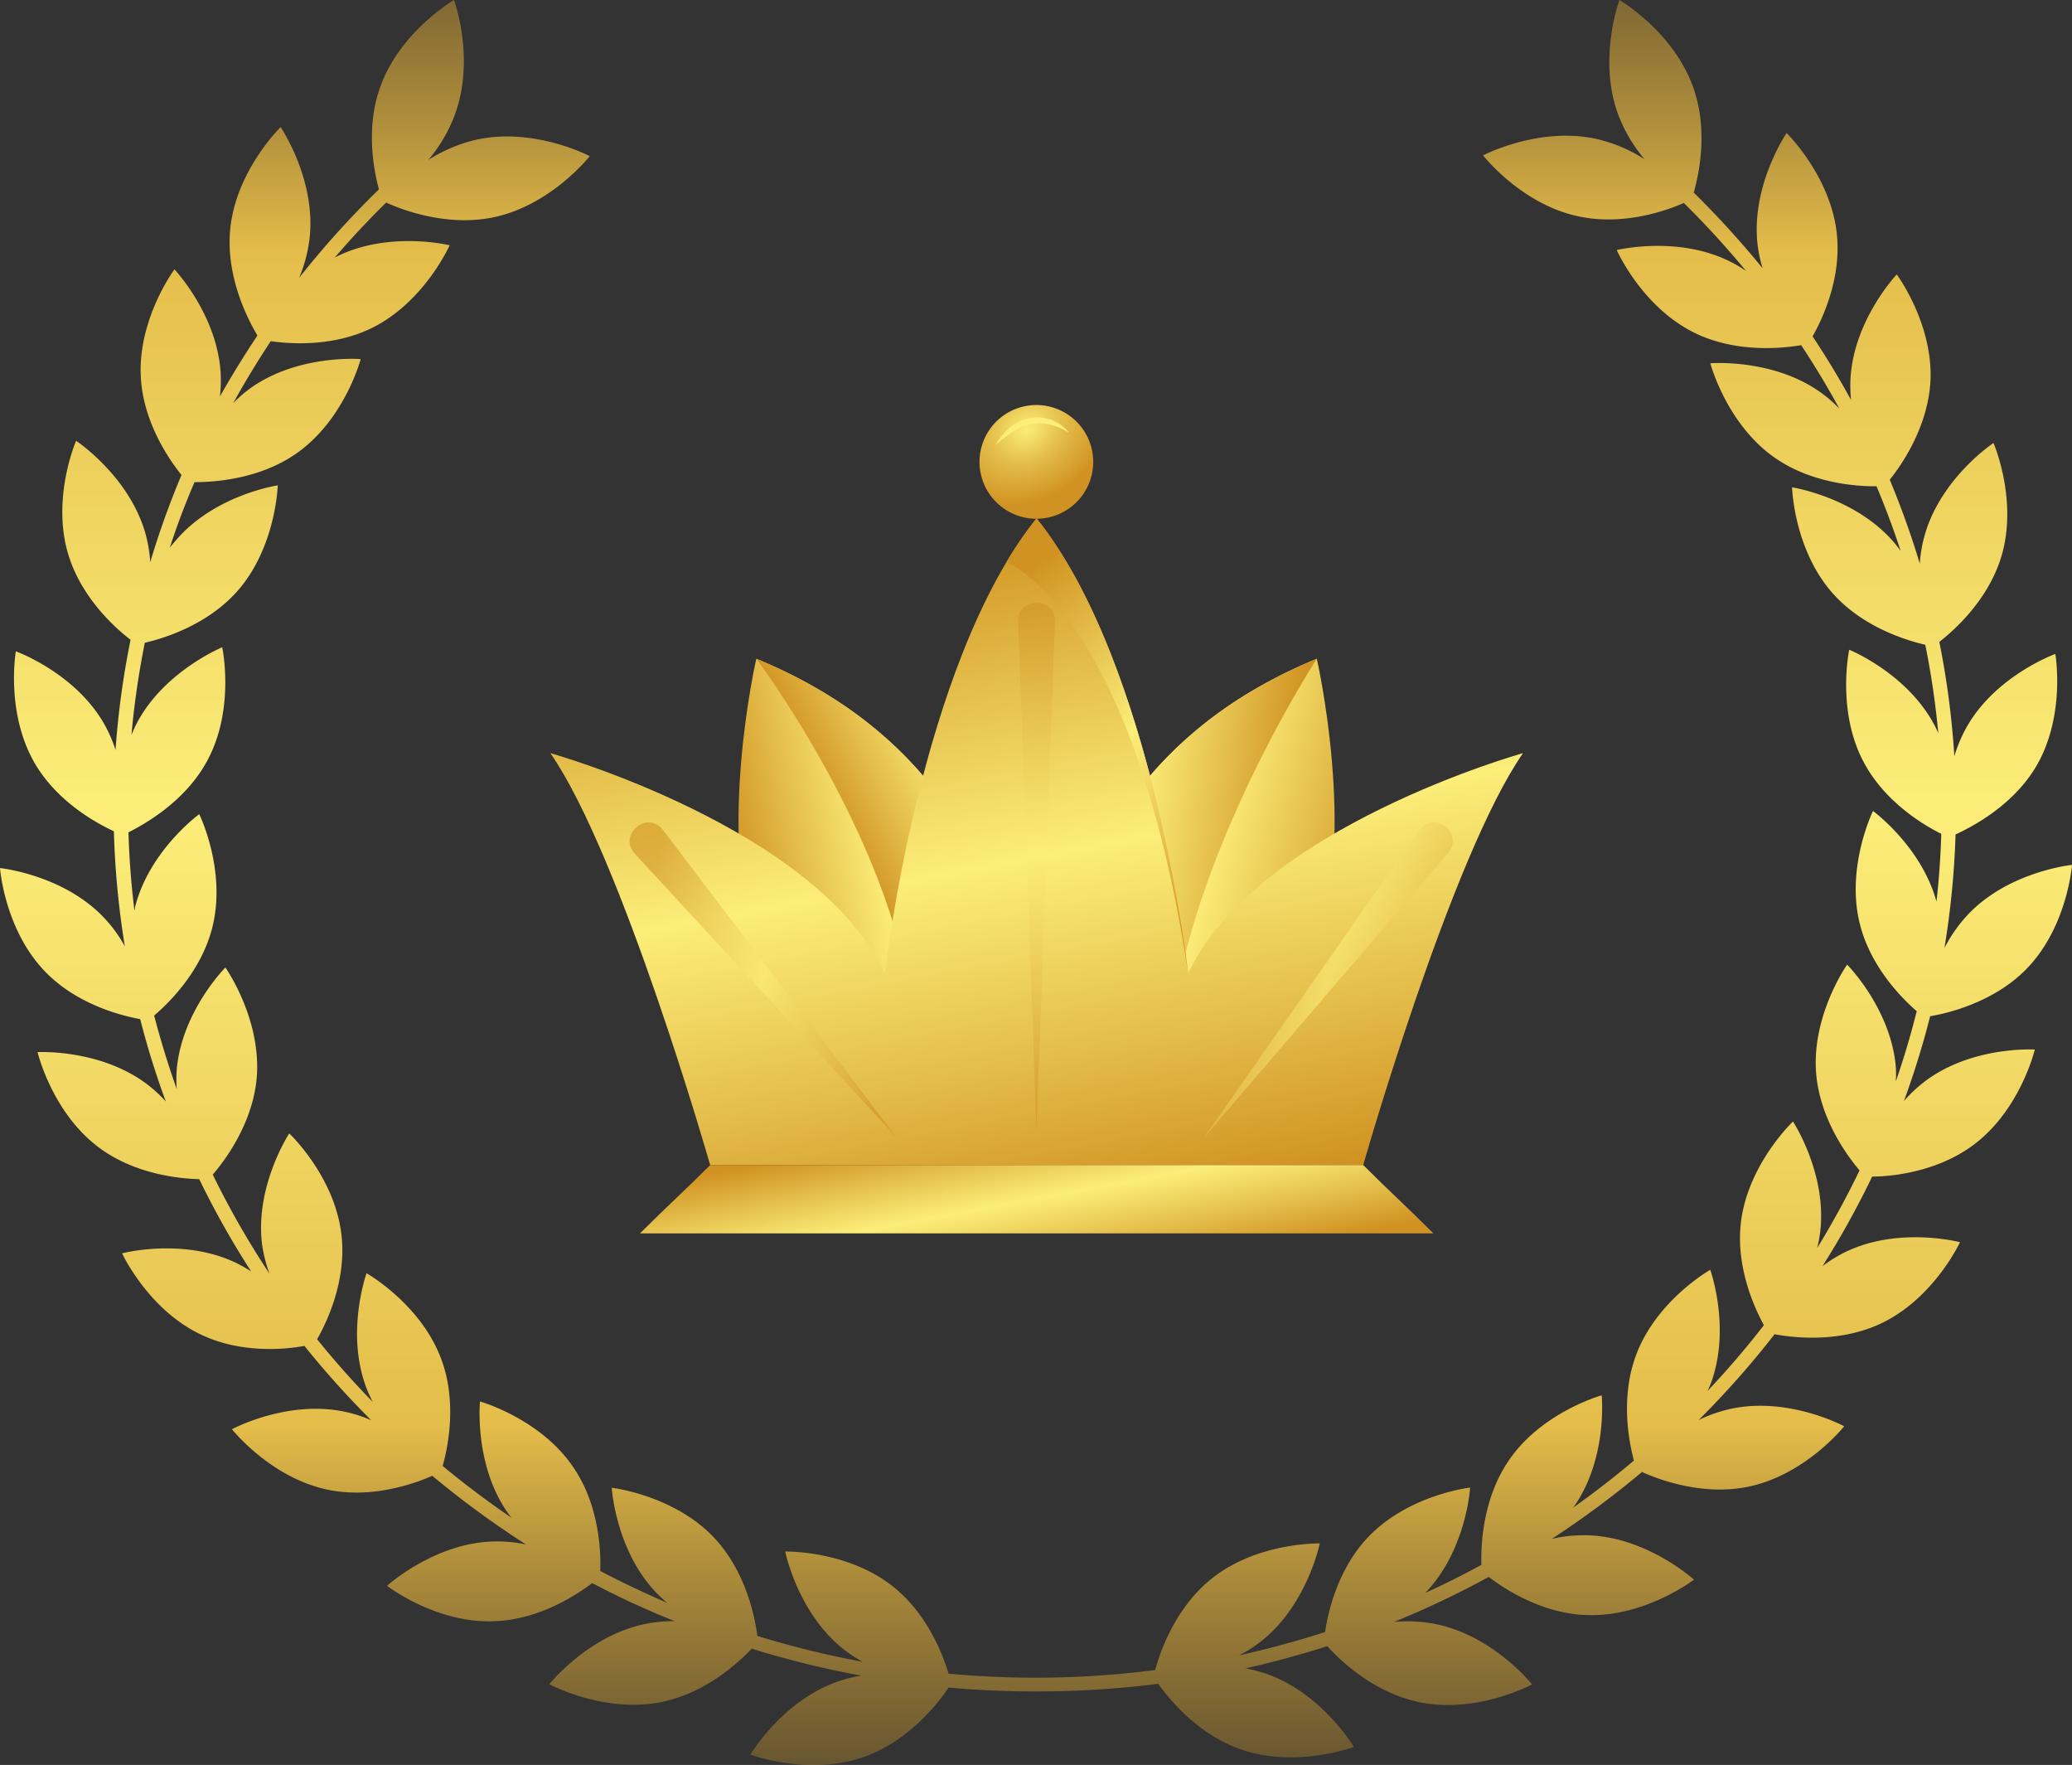
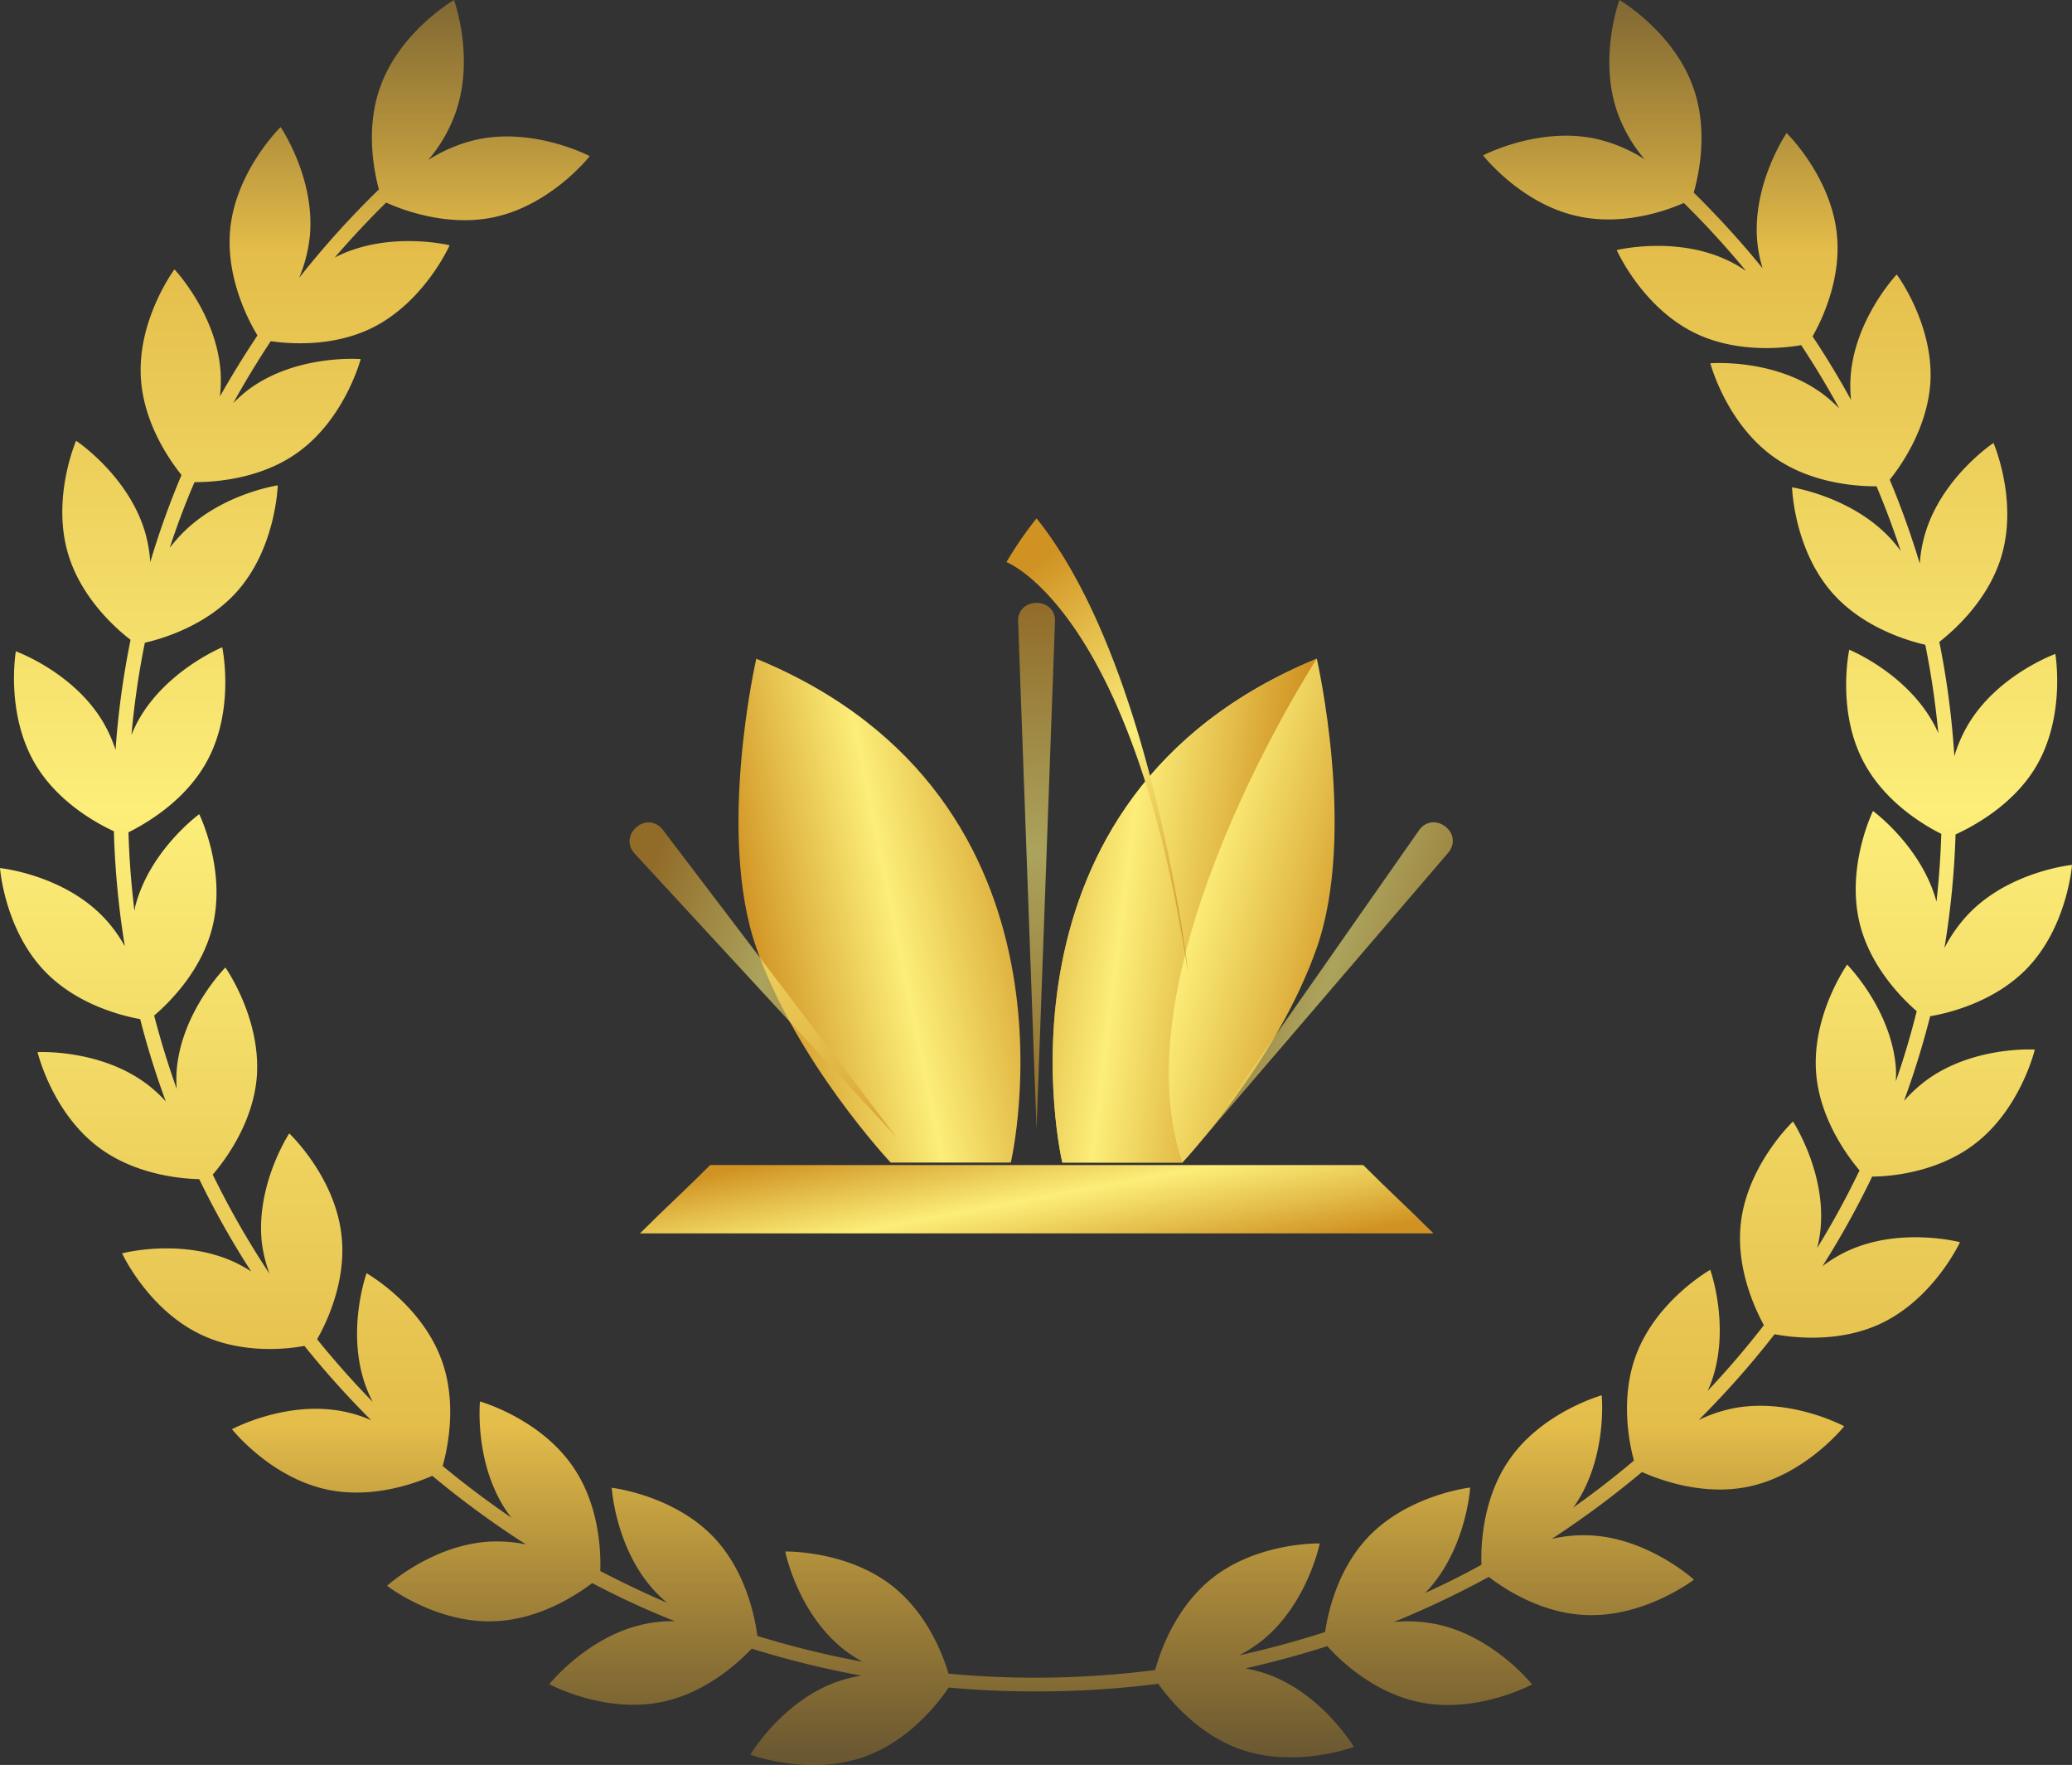
<svg xmlns="http://www.w3.org/2000/svg" width="128" height="109" fill="none">
  <rect width="100%" height="100%" fill="#333333" stroke="none" />
  <g clip-path="url(#clip0_1001_842)">
    <path d="M118.959 66.75a8.824 8.824 0 00-1.341 1.247 53.038 53.038 0 001.62-5.236c1.039-.174 3.912-.833 5.954-2.924 2.53-2.599 2.808-6.422 2.808-6.422s-3.82.386-6.349 2.985a9.09 9.09 0 00-1.531 2.147c.384-2.319.613-4.661.686-7.011 1.012-.47 3.56-1.78 4.999-4.238 1.824-3.136 1.165-6.912 1.165-6.912s-3.611 1.304-5.43 4.435a8.742 8.742 0 00-.808 1.884 52.445 52.445 0 00-.928-7.063c.886-.688 3.026-2.571 3.838-5.293 1.035-3.474-.492-6.992-.492-6.992s-3.193 2.119-4.223 5.603a8.5 8.5 0 00-.33 1.846 53.81 53.81 0 00-1.856-5.18c.715-.885 2.32-3.187 2.511-6.003.208-3.611-2.08-6.672-2.08-6.672s-2.64 2.788-2.854 6.404c-.026.449-.015.9.033 1.346a53.727 53.727 0 00-2.377-3.927c.581-1.021 1.778-3.517 1.504-6.28-.362-3.603-3.109-6.277-3.109-6.277s-2.163 3.164-1.806 6.77a8.36 8.36 0 00.325 1.583 57.545 57.545 0 00-4.256-4.676c.307-1.074.929-3.861-.046-6.536C103.356 1.931 100.042 0 100.042 0s-1.332 3.597-.102 7.006a9.412 9.412 0 001.652 2.826A9.445 9.445 0 0098.58 8.57c-3.545-.763-6.961 1.026-6.961 1.026s2.358 3.028 5.903 3.767c2.785.603 5.495-.381 6.498-.829a55.375 55.375 0 013.843 4.2 7.906 7.906 0 00-1.026-.602c-3.249-1.601-6.962-.688-6.962-.688s1.546 3.508 4.804 5.11c2.622 1.29 5.569.94 6.59.762a53.33 53.33 0 012.358 3.918 8.641 8.641 0 00-1.179-1.018c-2.961-2.095-6.79-1.78-6.79-1.78s.975 3.706 3.936 5.802c2.348 1.662 5.235 1.803 6.33 1.794a52.359 52.359 0 011.494 3.997 7.975 7.975 0 00-.505-.635c-2.405-2.713-6.206-3.296-6.206-3.296s.103 3.832 2.511 6.544c1.889 2.129 4.641 2.93 5.718 3.179.365 1.801.633 3.621.803 5.452-.079-.17-.153-.339-.246-.508-1.699-3.197-5.254-4.638-5.254-4.638s-.807 3.767.896 6.945c1.323 2.5 3.773 3.922 4.79 4.426a51.337 51.337 0 01-.297 4.186c-.929-3.413-3.922-5.598-3.922-5.598s-1.689 3.442-.817 6.959c.664 2.684 2.627 4.633 3.518 5.405a50.728 50.728 0 01-1.29 4.337 8.17 8.17 0 000-.885c-.302-3.607-3.008-6.328-3.008-6.328s-2.213 3.13-1.912 6.738c.237 2.825 1.954 5.118 2.678 5.97a53.156 53.156 0 01-2.617 4.794 8.86 8.86 0 00.19-1.008c.422-3.597-1.685-6.804-1.685-6.804s-2.784 2.632-3.216 6.23c-.33 2.796.868 5.344 1.42 6.347a54.577 54.577 0 01-3.476 4.059c.07-.156.139-.311.2-.471 1.257-3.395-.038-7.007-.038-7.007s-3.337 1.884-4.594 5.297c-.97 2.628-.423 5.373-.121 6.484a55.31 55.31 0 01-3.76 2.91c.033-.042.07-.085.103-.132 2.047-2.99 1.666-6.808 1.666-6.808s-3.713 1.035-5.74 4.025c-1.672 2.44-1.727 5.425-1.69 6.442a48.759 48.759 0 01-3.481 1.742l.06-.056c2.497-2.633 2.725-6.456 2.725-6.456s-3.815.438-6.308 3.065c-1.893 1.997-2.483 4.676-2.654 5.858a59.6 59.6 0 01-5.31 1.441 8.92 8.92 0 001.393-.895c2.83-2.26 3.587-6.018 3.587-6.018s-3.838-.094-6.674 2.171c-2.288 1.827-3.22 4.629-3.494 5.65a58.77 58.77 0 01-7.394.471c-1.81 0-3.6-.083-5.37-.249-.347-1.173-1.308-3.687-3.42-5.373-2.83-2.26-6.669-2.17-6.669-2.17s.752 3.766 3.588 6.022c.374.294.771.557 1.188.786a57.425 57.425 0 01-6.498-1.596c-.13-1.026-.663-3.946-2.687-6.084-2.497-2.627-6.307-3.065-6.307-3.065s.227 3.824 2.724 6.456c.221.23.455.447.701.65a62.734 62.734 0 01-4.135-1.964c.037-1.022 0-4.007-1.69-6.446-2.046-2.99-5.74-4.026-5.74-4.026s-.38 3.814 1.666 6.809c.088.127.18.245.274.367a57.342 57.342 0 01-4.247-3.193c.292-1.026.928-3.884-.083-6.592-1.272-3.427-4.618-5.31-4.618-5.31s-1.295 3.606-.037 7.005c.12.324.26.638.422.942a55.502 55.502 0 01-3.44-3.87c.511-.89 1.857-3.555 1.5-6.484-.422-3.597-3.221-6.23-3.221-6.23s-2.107 3.207-1.685 6.804c.087.636.243 1.26.464 1.86a53.766 53.766 0 01-3.504-6.12c.706-.816 2.479-3.132 2.72-6.019.279-3.64-1.94-6.77-1.94-6.77s-2.706 2.721-3.007 6.328a8.185 8.185 0 000 1.168 53.922 53.922 0 01-1.393-4.53c.845-.72 2.92-2.703 3.602-5.48.872-3.518-.817-6.956-.817-6.956s-3.105 2.256-3.973 5.773c0 .057 0 .113-.032.165a51.56 51.56 0 01-.367-4.817c.928-.47 3.527-1.883 4.896-4.478 1.7-3.202.896-6.95.896-6.95s-3.555 1.46-5.253 4.643a8.811 8.811 0 00-.353.772 51.31 51.31 0 01.826-5.697c1.104-.25 3.824-1.06 5.704-3.174 2.404-2.712 2.506-6.545 2.506-6.545s-3.801.565-6.205 3.296c-.158.18-.313.363-.464.551a47.29 47.29 0 011.527-4.045c1.095 0 3.982-.136 6.33-1.798 2.961-2.091 3.936-5.801 3.936-5.801s-3.83-.316-6.79 1.78a8.39 8.39 0 00-1.086.941 56.239 56.239 0 012.32-3.828c1.244.179 3.866.353 6.247-.815 3.249-1.6 4.804-5.108 4.804-5.108s-3.713-.914-6.962.687l-.14.075a55.536 55.536 0 013.18-3.4c.859.392 3.713 1.536 6.678.9 3.546-.763 5.9-3.767 5.9-3.767S33.04 7.854 29.47 8.617a9.448 9.448 0 00-3.012 1.262 9.39 9.39 0 001.652-2.825C29.373 3.597 28.046 0 28.046 0s-3.319 1.93-4.544 5.34c-.928 2.533-.413 5.18-.093 6.356a56.229 56.229 0 00-4.928 5.462c.339-.807.559-1.66.654-2.533.362-3.607-1.8-6.776-1.8-6.776s-2.748 2.68-3.11 6.277c-.311 3.098 1.239 5.862 1.68 6.592a61.11 61.11 0 00-2.32 3.767c.057-.48.072-.963.046-1.446-.214-3.616-2.854-6.403-2.854-6.403s-2.289 3.079-2.075 6.695c.167 2.825 1.796 5.114 2.51 6.004a52.507 52.507 0 00-1.93 5.382 8.587 8.587 0 00-.339-1.912c-1.053-3.47-4.242-5.584-4.242-5.584s-1.527 3.517-.492 6.992c.817 2.74 2.98 4.629 3.857 5.302a52.164 52.164 0 00-.928 6.8 8.535 8.535 0 00-.733-1.658C4.59 41.525.979 40.226.979 40.226s-.654 3.767 1.165 6.907c1.392 2.388 3.82 3.71 4.892 4.205.065 2.381.291 4.756.677 7.105a8.707 8.707 0 00-1.364-1.845C3.819 53.998 0 53.612 0 53.612s.283 3.833 2.812 6.418c1.978 2.03 4.734 2.708 5.848 2.91.44 1.722.968 3.42 1.583 5.085a8.48 8.48 0 00-1.202-1.097c-2.91-2.165-6.72-1.949-6.72-1.949s.886 3.734 3.796 5.895c2.242 1.672 5.03 1.921 6.191 1.95a53.402 53.402 0 003.207 5.697 9.432 9.432 0 00-.98-.55c-3.28-1.545-6.993-.566-6.993-.566s1.606 3.48 4.887 5.024c2.469 1.177 5.207.914 6.376.692a56.43 56.43 0 004.126 4.591 8.175 8.175 0 00-1.67-.532c-3.55-.734-6.93 1.088-6.93 1.088s2.381 3.009 5.936 3.739c2.748.565 5.38-.396 6.438-.862a57.34 57.34 0 005.787 4.238 8.698 8.698 0 00-2.121-.18c-3.625.151-6.46 2.736-6.46 2.736s3.044 2.355 6.669 2.185c2.785-.113 5.068-1.648 6.005-2.354a51.885 51.885 0 005.105 2.354 8.593 8.593 0 00-1.81.165c-3.555.72-5.945 3.725-5.945 3.725s3.379 1.827 6.934 1.101c2.724-.551 4.757-2.439 5.57-3.296a57.671 57.671 0 006.775 1.667 8.737 8.737 0 00-1.485.372c-3.42 1.206-5.374 4.506-5.374 4.506s3.597 1.347 7.017.142c2.896-1.022 4.73-3.532 5.23-4.285 1.761.16 3.542.24 5.342.24a59.71 59.71 0 007.607-.471c.673.942 2.432 3.112 5.068 4.04 3.42 1.205 7.017-.141 7.017-.141s-1.954-3.296-5.374-4.506a9.235 9.235 0 00-1.318-.344 59.472 59.472 0 005.05-1.375c.663.744 2.784 2.872 5.717 3.466 3.555.725 6.934-1.102 6.934-1.102s-2.39-3.004-5.945-3.725a9.001 9.001 0 00-2.59-.132 57.212 57.212 0 005.862-2.783c.928.72 3.248 2.256 6.005 2.355 3.625.155 6.669-2.185 6.669-2.185s-2.835-2.585-6.46-2.736a8.7 8.7 0 00-2.32.217 57.67 57.67 0 005.569-4.13c.97.438 3.713 1.498 6.557.91 3.551-.73 5.936-3.735 5.936-3.735s-3.378-1.822-6.933-1.092a8.89 8.89 0 00-2.061.71 56.066 56.066 0 004.692-5.301c1.068.202 3.95.57 6.563-.66 3.281-1.544 4.891-5.023 4.891-5.023s-3.713-.98-6.994.565a8.55 8.55 0 00-1.499.913 54.22 54.22 0 003.068-5.532c1.118 0 3.968-.25 6.251-1.95 2.91-2.161 3.797-5.895 3.797-5.895s-3.834-.236-6.744 1.93z" fill="url(#paint0_linear_1001_842)" />
    <path d="M81.347 40.683s2.476 10.778 0 17.849C78.87 65.602 73.046 71.8 73.046 71.8h-7.42s-5.302-22.462 15.72-31.117z" fill="url(#paint1_linear_1001_842)" />
    <path d="M65.625 71.796h7.42c-4.131-12.019 8.302-31.113 8.302-31.113-21.023 8.655-15.722 31.113-15.722 31.113z" fill="url(#paint2_linear_1001_842)" />
    <path d="M46.721 40.683s-2.475 10.778 0 17.849c2.477 7.07 8.302 13.268 8.302 13.268h7.42s5.301-22.462-15.721-31.117z" fill="url(#paint3_linear_1001_842)" />
-     <path d="M46.722 40.683s14.38 19.094 8.3 31.113h7.421s5.301-22.458-15.721-31.113z" fill="url(#paint4_linear_1001_842)" />
-     <path d="M73.399 60.115s-2.123-19.079-9.365-28.101c-7.242 9.011-9.364 28.1-9.364 28.1C50.432 51.108 34 46.513 34 46.513c4.416 6.361 9.873 25.443 9.873 25.443h40.34s5.439-19.078 9.874-25.443c-.019 0-16.45 4.595-20.688 13.603z" fill="url(#paint5_linear_1001_842)" />
    <path d="M62.181 34.718S70 37.683 73.399 60.114c0 0-2.123-19.079-9.365-28.101a23.28 23.28 0 00-1.853 2.692v.011z" fill="url(#paint6_linear_1001_842)" />
    <path d="M55.403 70.27L39.21 52.72c-1.021-1.108.653-2.658 1.679-1.545.022.026-.555-.733 14.514 19.093z" fill="url(#paint7_linear_1001_842)" fill-opacity=".6" />
    <path d="M74.367 70.27l13.291-18.988c.862-1.234 2.734.072 1.869 1.31-.03.038.755-.877-15.16 17.677z" fill="url(#paint8_linear_1001_842)" fill-opacity=".6" />
    <path d="M64.034 69.764l-1.139-31.397c-.053-1.459 2.225-1.538 2.278-.076.004.072.046-1.25-1.139 31.473z" fill="url(#paint9_linear_1001_842)" fill-opacity=".6" />
    <path d="M84.214 71.952h-40.34c-1.634 1.633-2.704 2.586-4.337 4.219H88.55c-1.633-1.633-2.704-2.586-4.337-4.22z" fill="url(#paint10_linear_1001_842)" />
-     <path d="M66.582 30.931a3.512 3.512 0 11-5.093-4.837 3.512 3.512 0 015.093 4.837z" fill="url(#paint11_radial_1001_842)" />
-     <path d="M66.047 26.724c-2.279-1.337-3.49-.061-4.557.76 1.318-2.238 3.524-2.036 4.557-.76z" fill="#FCEE79" />
  </g>
  <defs>
    <linearGradient id="paint0_linear_1001_842" x1="64" y1="119" x2="64" y2="-13.5" gradientUnits="userSpaceOnUse">
      <stop stop-color="#D09222" stop-opacity="0" />
      <stop offset=".234" stop-color="#E4BD4A" />
      <stop offset=".521" stop-color="#FCEE79" />
      <stop offset=".781" stop-color="#E4BD4A" />
      <stop offset="1" stop-color="#D09222" stop-opacity="0" />
    </linearGradient>
    <linearGradient id="paint1_linear_1001_842" x1="82.453" y1="64.897" x2="62.622" y2="59.782" gradientUnits="userSpaceOnUse">
      <stop stop-color="#D09222" />
      <stop offset=".234" stop-color="#E4BD4A" />
      <stop offset=".521" stop-color="#FCEE79" />
      <stop offset=".781" stop-color="#E4BD4A" />
      <stop offset="1" stop-color="#D09222" />
    </linearGradient>
    <linearGradient id="paint2_linear_1001_842" x1="78.24" y1="62.595" x2="59.951" y2="60.329" gradientUnits="userSpaceOnUse">
      <stop stop-color="#D09222" />
      <stop offset=".234" stop-color="#E4BD4A" />
      <stop offset=".521" stop-color="#FCEE79" />
      <stop offset=".781" stop-color="#E4BD4A" />
      <stop offset="1" stop-color="#D09222" />
    </linearGradient>
    <linearGradient id="paint3_linear_1001_842" x1="62.861" y1="44.177" x2="44.063" y2="47.975" gradientUnits="userSpaceOnUse">
      <stop stop-color="#D09222" />
      <stop offset=".234" stop-color="#E4BD4A" />
      <stop offset=".521" stop-color="#FCEE79" />
      <stop offset=".781" stop-color="#E4BD4A" />
      <stop offset="1" stop-color="#D09222" />
    </linearGradient>
    <linearGradient id="paint4_linear_1001_842" x1="65.329" y1="40.569" x2="50.139" y2="48.164" gradientUnits="userSpaceOnUse">
      <stop stop-color="#D09222" />
      <stop offset=".234" stop-color="#E4BD4A" />
      <stop offset=".521" stop-color="#FCEE79" />
      <stop offset=".781" stop-color="#E4BD4A" />
      <stop offset="1" stop-color="#D09222" />
    </linearGradient>
    <linearGradient id="paint5_linear_1001_842" x1="86.595" y1="71.329" x2="78.639" y2="29.315" gradientUnits="userSpaceOnUse">
      <stop stop-color="#D09222" />
      <stop offset=".234" stop-color="#E4BD4A" />
      <stop offset=".521" stop-color="#FCEE79" />
      <stop offset=".781" stop-color="#E4BD4A" />
      <stop offset="1" stop-color="#D09222" />
      <stop offset="1" stop-color="#D09222" />
    </linearGradient>
    <linearGradient id="paint6_linear_1001_842" x1="72" y1="59.674" x2="57.523" y2="39.386" gradientUnits="userSpaceOnUse">
      <stop stop-color="#D09222" />
      <stop offset=".234" stop-color="#E4BD4A" />
      <stop offset=".521" stop-color="#FCEE79" />
      <stop offset=".781" stop-color="#E4BD4A" />
      <stop offset="1" stop-color="#D09222" />
      <stop offset="1" stop-color="#D09222" />
    </linearGradient>
    <linearGradient id="paint7_linear_1001_842" x1="55.408" y1="65.949" x2="38.013" y2="59.154" gradientUnits="userSpaceOnUse">
      <stop stop-color="#D09222" />
      <stop offset=".234" stop-color="#E4BD4A" />
      <stop offset=".521" stop-color="#FCEE79" />
      <stop offset=".781" stop-color="#E4BD4A" />
      <stop offset="1" stop-color="#D09222" />
    </linearGradient>
    <linearGradient id="paint8_linear_1001_842" x1="89.755" y1="65.947" x2="73.259" y2="59.946" gradientUnits="userSpaceOnUse">
      <stop stop-color="#D09222" />
      <stop offset=".234" stop-color="#E4BD4A" />
      <stop offset=".521" stop-color="#FCEE79" />
      <stop offset=".781" stop-color="#E4BD4A" />
      <stop offset="1" stop-color="#D09222" />
    </linearGradient>
    <linearGradient id="paint9_linear_1001_842" x1="64.38" y1="69.43" x2="64" y2="37.151" gradientUnits="userSpaceOnUse">
      <stop stop-color="#D09222" />
      <stop offset=".234" stop-color="#E4BD4A" />
      <stop offset=".521" stop-color="#FCEE79" />
      <stop offset=".781" stop-color="#E4BD4A" />
      <stop offset="1" stop-color="#D09222" />
    </linearGradient>
    <linearGradient id="paint10_linear_1001_842" x1="88.566" y1="75.235" x2="86.559" y2="64.491" gradientUnits="userSpaceOnUse">
      <stop stop-color="#D09222" />
      <stop offset=".234" stop-color="#E4BD4A" />
      <stop offset=".521" stop-color="#FCEE79" />
      <stop offset=".781" stop-color="#E4BD4A" />
      <stop offset="1" stop-color="#D09222" />
    </linearGradient>
    <radialGradient id="paint11_radial_1001_842" cx="0" cy="0" r="1" gradientUnits="userSpaceOnUse" gradientTransform="matrix(2.468 3.608 -4.486 3.069 63.43 26.519)">
      <stop stop-color="#FCEE79" />
      <stop offset=".448" stop-color="#E4BD4A" />
      <stop offset="1" stop-color="#D09222" />
    </radialGradient>
    <clipPath id="clip0_1001_842">
      <path fill="#fff" d="M0 0h128v109H0z" />
    </clipPath>
  </defs>
</svg>